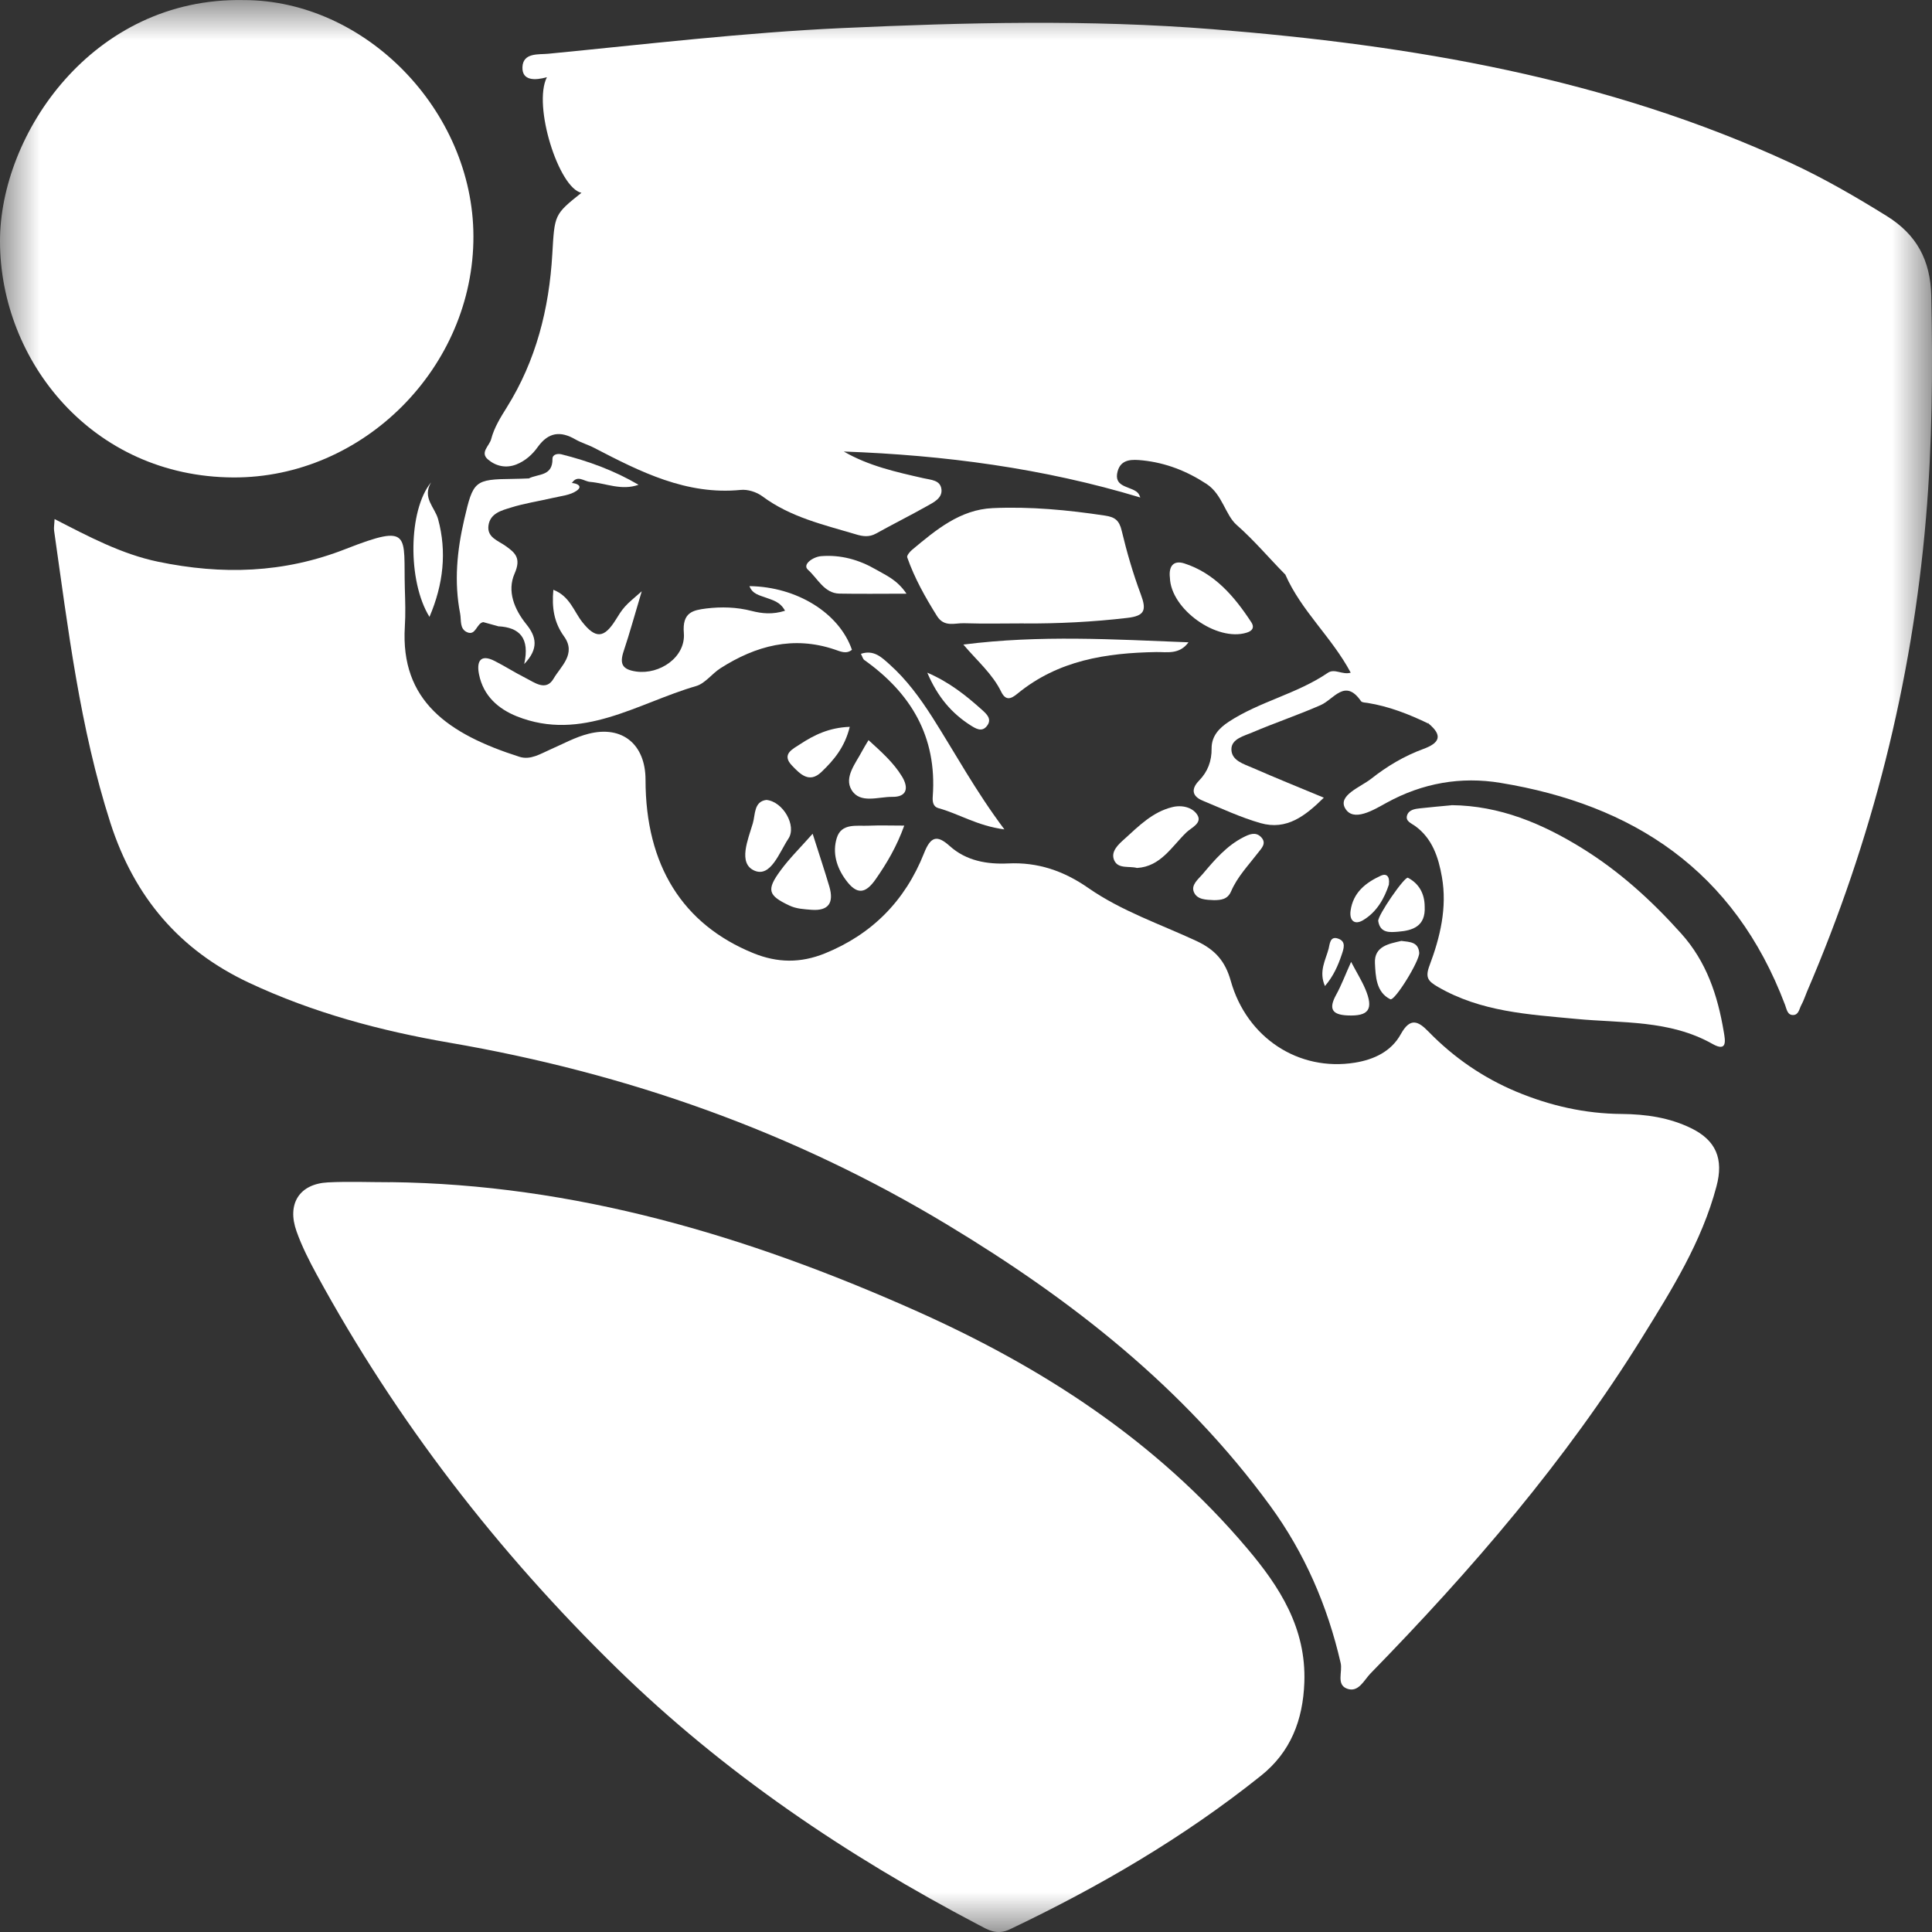
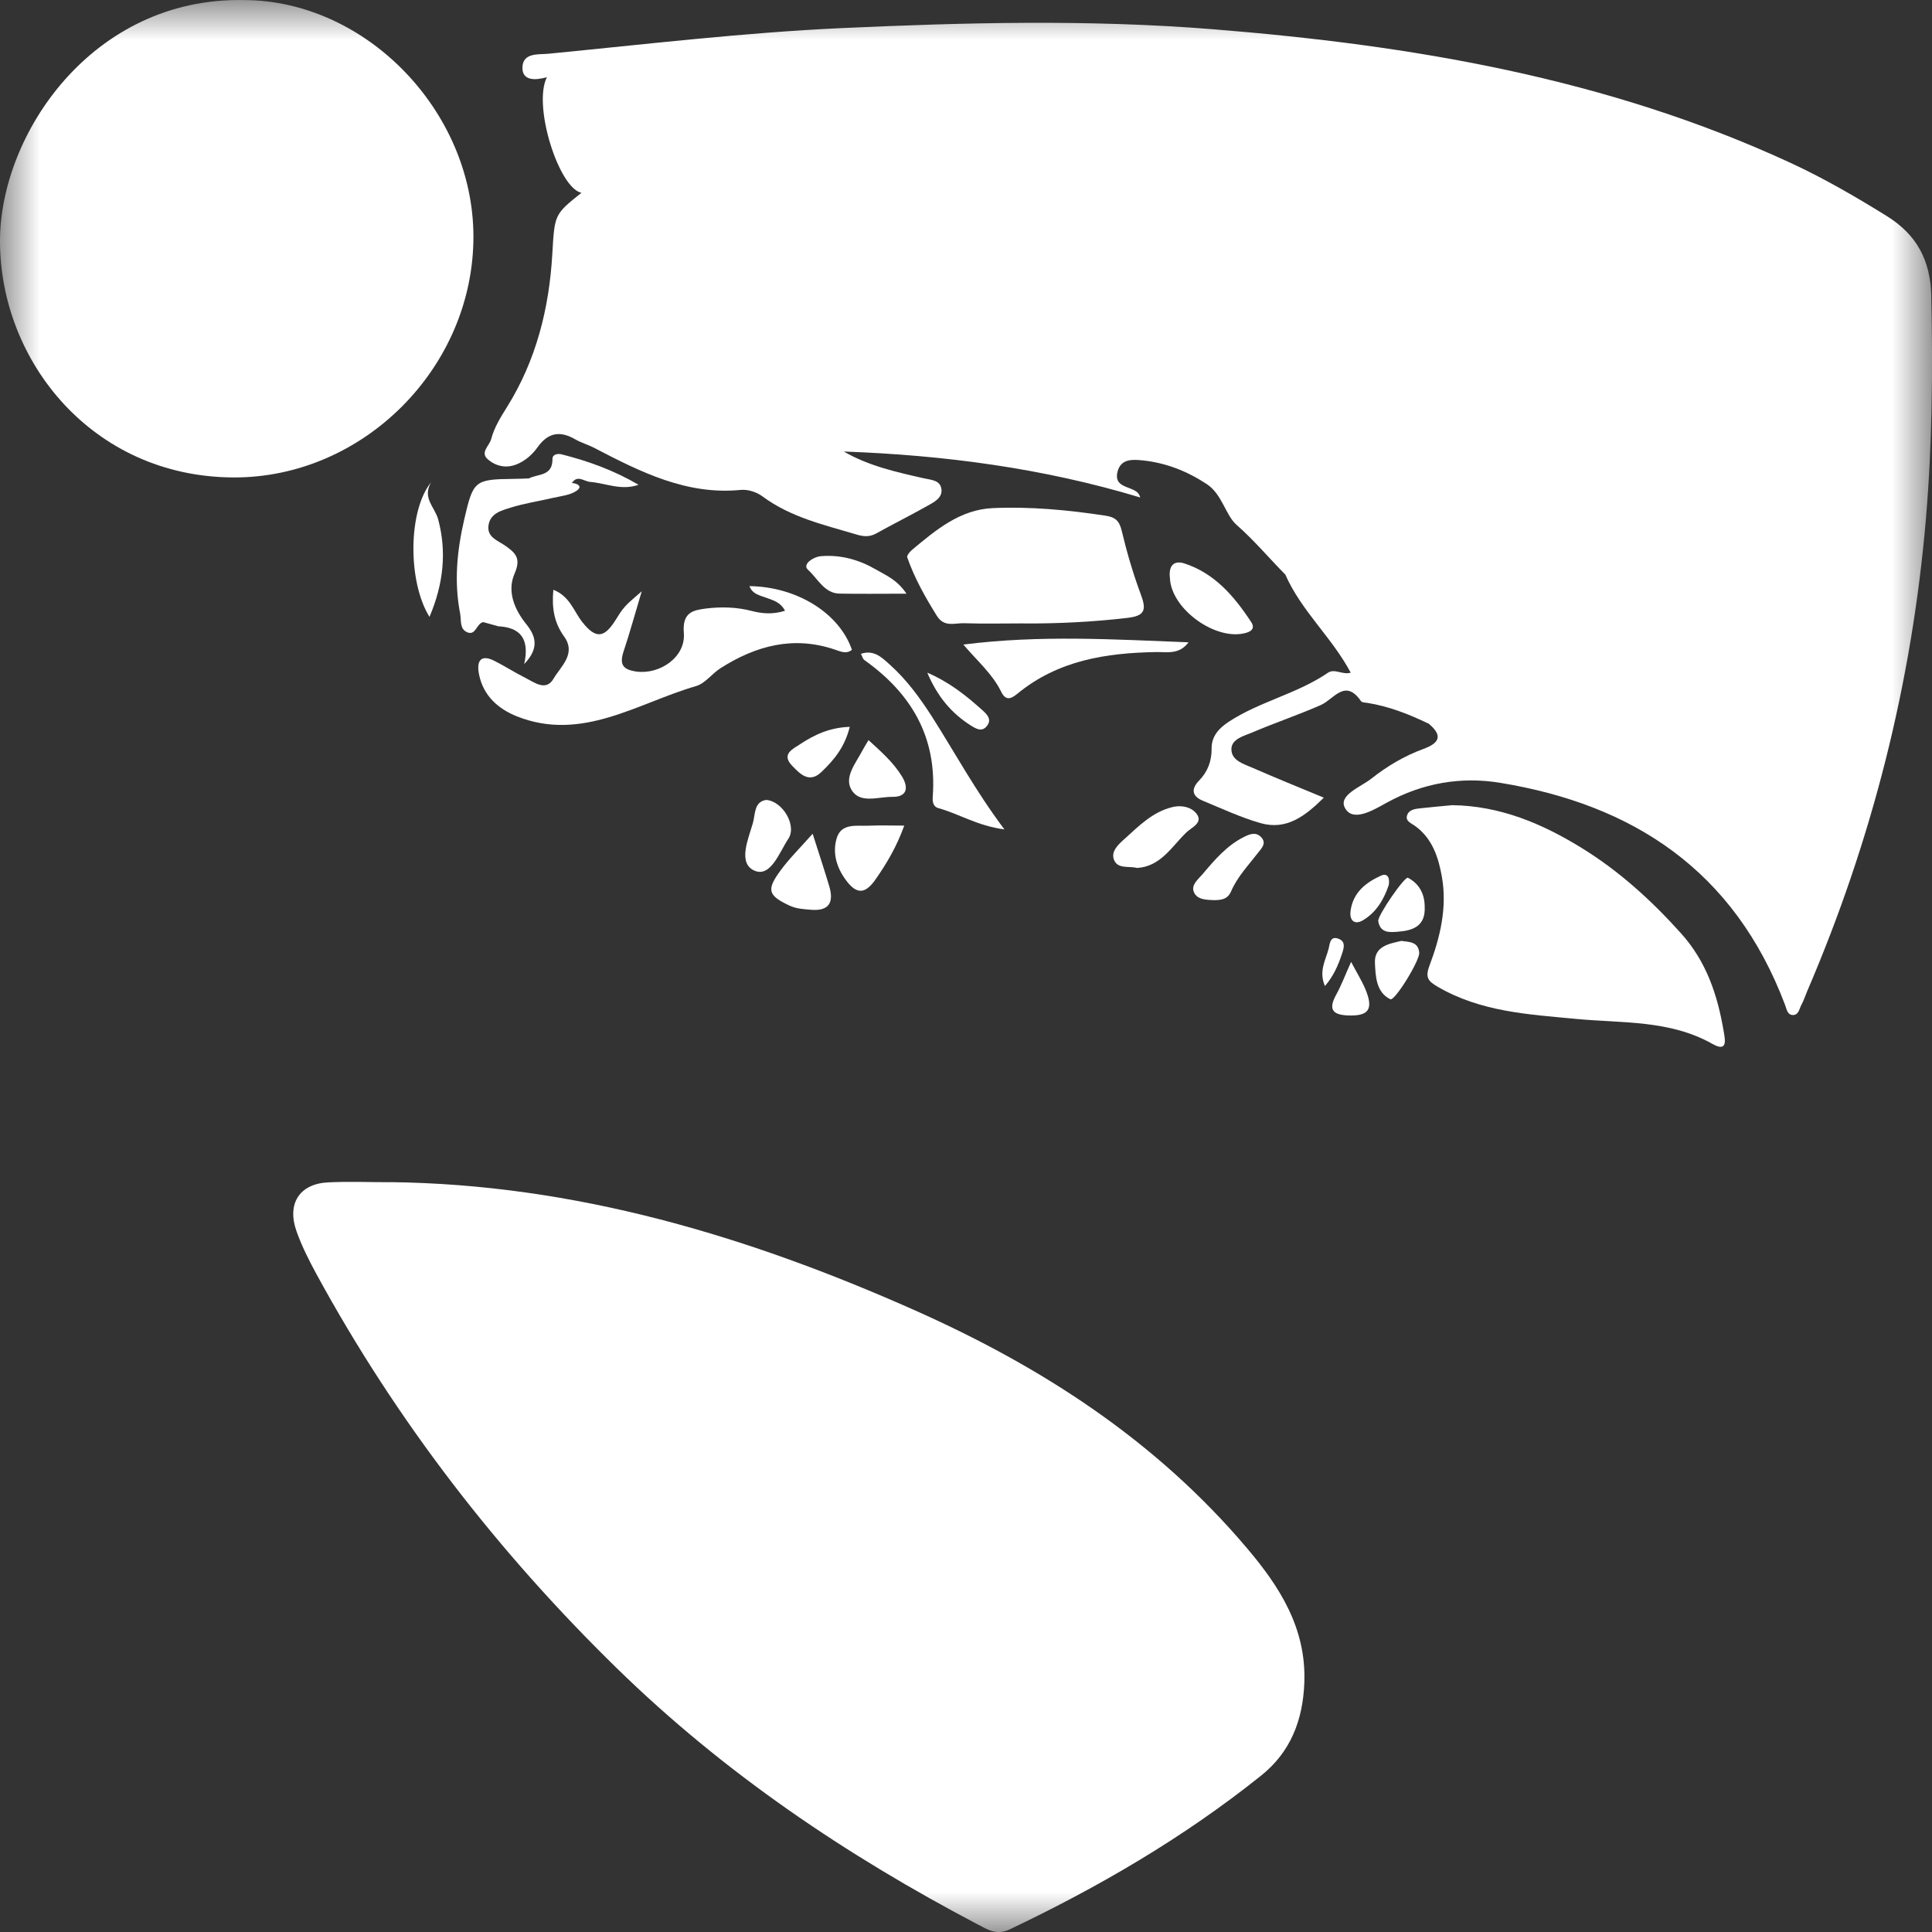
<svg xmlns="http://www.w3.org/2000/svg" width="24" height="24" viewBox="0 0 24 24" fill="none">
  <rect x="0" y="0" width="24" height="24" fill="#333333" stroke="none" />
  <mask id="mask0_20388_165376" style="mask-type:alpha" maskUnits="userSpaceOnUse" x="0" y="0" width="24" height="24">
    <rect width="24" height="24" fill="#D9D9D9" />
  </mask>
  <g mask="url(#mask0_20388_165376)">
    <path d="M15.967 7.138C15.764 6.933 15.58 6.712 15.361 6.52C15.222 6.397 15.184 6.141 14.99 6.013C14.744 5.851 14.481 5.749 14.194 5.719C14.072 5.707 13.925 5.696 13.883 5.857C13.835 6.039 14.006 6.039 14.103 6.098C14.127 6.112 14.149 6.13 14.165 6.18C12.961 5.816 11.731 5.654 10.482 5.609C10.791 5.788 11.13 5.863 11.469 5.94C11.562 5.962 11.681 5.961 11.695 6.078C11.708 6.188 11.599 6.24 11.517 6.286C11.307 6.404 11.093 6.511 10.882 6.628C10.798 6.675 10.717 6.664 10.633 6.638C10.231 6.518 9.821 6.426 9.47 6.165C9.397 6.111 9.288 6.077 9.2 6.086C8.529 6.152 7.955 5.862 7.382 5.564C7.306 5.524 7.221 5.501 7.147 5.458C6.963 5.352 6.814 5.367 6.68 5.553C6.614 5.646 6.524 5.727 6.413 5.77C6.285 5.82 6.16 5.791 6.062 5.708C5.958 5.62 6.081 5.538 6.102 5.453C6.14 5.309 6.218 5.185 6.296 5.06C6.658 4.481 6.822 3.837 6.861 3.155C6.89 2.666 6.883 2.666 7.223 2.395C6.942 2.338 6.615 1.309 6.794 0.959C6.648 1 6.484 1.006 6.49 0.834C6.497 0.652 6.69 0.679 6.808 0.668C8.023 0.55 9.236 0.405 10.457 0.349C11.993 0.279 13.529 0.24 15.064 0.363C17.537 0.561 19.965 0.968 22.253 2.028C22.662 2.218 23.052 2.444 23.437 2.683C23.808 2.914 23.981 3.229 23.991 3.678C24.011 4.6 24.003 5.518 23.925 6.438C23.751 8.486 23.253 10.444 22.447 12.319C22.424 12.373 22.406 12.431 22.378 12.482C22.351 12.53 22.345 12.608 22.275 12.609C22.203 12.611 22.194 12.534 22.175 12.484C21.543 10.81 20.284 9.995 18.639 9.725C18.149 9.644 17.673 9.726 17.225 9.972C17.064 10.061 16.811 10.217 16.71 10.041C16.617 9.88 16.899 9.779 17.032 9.675C17.229 9.519 17.446 9.39 17.681 9.304C17.88 9.231 17.928 9.14 17.747 8.989C17.674 8.8 17.575 8.704 17.345 8.721C16.996 8.746 16.886 8.63 16.808 8.26C16.753 7.993 16.751 7.703 16.432 7.594C16.381 7.577 16.34 7.511 16.338 7.453C16.328 7.199 16.153 7.164 15.967 7.138Z" fill="white" />
-     <path d="M0.678 6.448C1.106 6.668 1.512 6.884 1.964 6.978C2.756 7.142 3.523 7.123 4.296 6.819C5.121 6.496 5.011 6.647 5.029 7.31C5.034 7.468 5.039 7.628 5.029 7.785C4.973 8.706 5.566 9.118 6.452 9.401C6.589 9.445 6.712 9.365 6.835 9.311C6.993 9.242 7.147 9.156 7.312 9.115C7.732 9.008 8.019 9.249 8.019 9.687C8.019 10.75 8.481 11.483 9.357 11.84C9.659 11.963 9.946 11.965 10.246 11.844C10.828 11.608 11.243 11.194 11.479 10.598C11.56 10.393 11.638 10.366 11.797 10.509C12.004 10.695 12.262 10.738 12.523 10.726C12.892 10.708 13.215 10.819 13.518 11.03C13.932 11.318 14.408 11.478 14.858 11.687C15.096 11.797 15.22 11.94 15.289 12.185C15.488 12.893 16.133 13.313 16.83 13.201C17.067 13.163 17.283 13.062 17.401 12.847C17.521 12.629 17.623 12.69 17.746 12.816C18.062 13.14 18.424 13.388 18.836 13.561C19.258 13.737 19.692 13.835 20.145 13.838C20.445 13.841 20.736 13.882 21.008 14.015C21.316 14.165 21.415 14.395 21.322 14.74C21.139 15.428 20.769 16.018 20.403 16.608C19.449 18.148 18.279 19.503 17.027 20.786C16.945 20.869 16.876 21.031 16.733 20.977C16.597 20.926 16.68 20.767 16.654 20.658C16.491 19.947 16.205 19.29 15.781 18.709C14.702 17.231 13.305 16.142 11.776 15.219C9.852 14.056 7.779 13.33 5.585 12.953C4.731 12.806 3.89 12.582 3.093 12.208C2.235 11.805 1.67 11.15 1.371 10.221C0.992 9.039 0.846 7.813 0.672 6.591C0.667 6.555 0.675 6.518 0.678 6.446V6.448Z" fill="white" />
    <path d="M4.847 14.685C7.133 14.711 9.281 15.35 11.364 16.277C12.934 16.976 14.356 17.89 15.493 19.235C15.896 19.711 16.227 20.224 16.203 20.899C16.186 21.368 16.033 21.764 15.665 22.058C14.701 22.829 13.649 23.441 12.546 23.966C12.38 24.045 12.272 23.972 12.15 23.908C10.518 23.051 8.996 22.027 7.66 20.721C6.186 19.28 4.93 17.661 3.932 15.829C3.839 15.658 3.749 15.48 3.684 15.297C3.561 14.953 3.72 14.706 4.074 14.688C4.332 14.675 4.59 14.686 4.847 14.686V14.685Z" fill="white" />
    <path d="M3.025 0.001C4.538 -0 5.877 1.374 5.881 2.933C5.886 4.56 4.516 5.939 2.897 5.931C1.147 5.922 0.002 4.485 1.52984e-06 2.999C-0.002 1.669 1.147 -0.034 3.025 0.001Z" fill="white" />
    <path d="M18.032 10.002C18.632 10.008 19.159 10.231 19.655 10.538C20.116 10.823 20.516 11.186 20.883 11.595C21.198 11.945 21.337 12.362 21.413 12.816C21.431 12.92 21.462 13.075 21.273 12.968C20.74 12.667 20.147 12.712 19.576 12.657C18.985 12.601 18.398 12.57 17.863 12.26C17.744 12.19 17.7 12.148 17.758 11.994C17.89 11.643 17.979 11.276 17.912 10.894C17.869 10.649 17.792 10.414 17.578 10.26C17.533 10.228 17.459 10.202 17.478 10.133C17.498 10.059 17.576 10.048 17.643 10.041C17.775 10.026 17.909 10.015 18.033 10.003L18.032 10.002Z" fill="white" />
    <path d="M12.719 7.744C12.472 7.744 12.224 7.75 11.976 7.742C11.861 7.738 11.731 7.796 11.64 7.653C11.495 7.421 11.361 7.184 11.27 6.924C11.262 6.902 11.302 6.854 11.329 6.831C11.627 6.582 11.927 6.33 12.332 6.312C12.799 6.291 13.264 6.335 13.727 6.405C13.847 6.423 13.903 6.461 13.934 6.592C13.998 6.86 14.075 7.125 14.171 7.382C14.245 7.579 14.222 7.651 14.002 7.676C13.575 7.726 13.148 7.747 12.719 7.745V7.744Z" fill="white" />
    <path d="M6.875 7.327C7.079 7.407 7.128 7.594 7.233 7.727C7.399 7.937 7.504 7.93 7.647 7.702C7.683 7.644 7.718 7.586 7.763 7.536C7.813 7.479 7.874 7.433 7.972 7.345C7.887 7.628 7.824 7.86 7.748 8.087C7.694 8.248 7.73 8.317 7.903 8.342C8.195 8.383 8.519 8.164 8.495 7.864C8.473 7.604 8.611 7.58 8.772 7.559C8.961 7.536 9.152 7.541 9.34 7.59C9.467 7.622 9.596 7.636 9.752 7.587C9.69 7.473 9.598 7.456 9.514 7.424C9.435 7.395 9.346 7.379 9.31 7.281C9.9 7.289 10.426 7.616 10.583 8.072C10.511 8.131 10.435 8.09 10.367 8.068C9.856 7.896 9.39 8.02 8.95 8.301C8.845 8.368 8.76 8.489 8.649 8.522C7.92 8.733 7.229 9.221 6.419 8.898C6.191 8.806 6.005 8.646 5.951 8.379C5.917 8.214 5.969 8.12 6.147 8.212C6.275 8.277 6.396 8.355 6.523 8.419C6.639 8.477 6.782 8.593 6.877 8.43C6.965 8.278 7.163 8.123 7.007 7.906C6.883 7.734 6.853 7.551 6.874 7.327L6.875 7.327Z" fill="white" />
    <path d="M15.966 7.137C16.268 7.03 16.332 7.068 16.378 7.387C16.397 7.51 16.466 7.589 16.58 7.604C16.779 7.63 16.823 7.775 16.829 7.94C16.835 8.06 16.858 8.173 16.883 8.288C16.945 8.576 17.102 8.699 17.38 8.66C17.625 8.626 17.746 8.735 17.745 8.989C17.503 8.872 17.255 8.775 16.989 8.732C16.961 8.727 16.921 8.729 16.907 8.71C16.708 8.422 16.57 8.688 16.404 8.76C16.123 8.883 15.834 8.98 15.553 9.1C15.452 9.143 15.298 9.179 15.297 9.306C15.296 9.45 15.453 9.491 15.564 9.54C15.845 9.663 16.129 9.778 16.445 9.909C16.214 10.137 15.982 10.317 15.659 10.225C15.413 10.155 15.177 10.044 14.94 9.946C14.807 9.891 14.794 9.801 14.895 9.697C15.002 9.587 15.053 9.456 15.051 9.297C15.05 9.14 15.15 9.041 15.264 8.966C15.65 8.713 16.111 8.62 16.495 8.358C16.58 8.3 16.675 8.387 16.779 8.356C16.544 7.915 16.165 7.59 15.966 7.136V7.137Z" fill="white" />
    <path d="M7.105 6C7.169 6.005 7.242 6.039 7.166 6.094C7.086 6.152 6.971 6.161 6.869 6.185C6.694 6.226 6.515 6.252 6.344 6.306C6.231 6.341 6.089 6.376 6.068 6.528C6.048 6.676 6.186 6.715 6.276 6.779C6.402 6.867 6.477 6.934 6.392 7.126C6.297 7.344 6.389 7.569 6.537 7.753C6.662 7.907 6.697 8.056 6.512 8.249C6.584 7.925 6.454 7.794 6.19 7.78C6.166 7.722 6.268 7.641 6.155 7.597C6.023 7.546 6.096 7.736 6.005 7.728C5.919 7.74 5.913 7.901 5.803 7.854C5.707 7.812 5.732 7.706 5.716 7.622C5.639 7.227 5.677 6.841 5.767 6.452C5.878 5.974 5.893 5.954 6.373 5.949C6.44 5.949 6.506 5.945 6.573 5.943C6.754 5.929 6.943 5.825 7.105 5.999V6Z" fill="white" />
    <path d="M11.967 8.007C12.92 7.886 13.833 7.943 14.764 7.979C14.65 8.135 14.495 8.098 14.363 8.1C13.742 8.111 13.146 8.201 12.639 8.617C12.559 8.683 12.494 8.709 12.437 8.593C12.328 8.37 12.141 8.212 11.967 8.007V8.007Z" fill="white" />
    <path d="M10.695 8.122C10.855 8.068 10.953 8.166 11.051 8.254C11.262 8.442 11.429 8.671 11.582 8.91C11.867 9.358 12.12 9.828 12.477 10.303C12.14 10.259 11.91 10.108 11.657 10.039C11.591 10.021 11.582 9.958 11.587 9.894C11.642 9.146 11.311 8.607 10.737 8.199C10.718 8.185 10.711 8.152 10.694 8.121L10.695 8.122Z" fill="white" />
    <path d="M14.533 7.177C14.516 7.034 14.577 6.956 14.712 6.999C15.087 7.12 15.333 7.407 15.545 7.731C15.584 7.791 15.562 7.836 15.487 7.859C15.116 7.975 14.545 7.569 14.533 7.177Z" fill="white" />
    <path d="M11.233 10.256C11.139 10.516 11.017 10.723 10.878 10.922C10.752 11.103 10.646 11.119 10.509 10.934C10.389 10.773 10.339 10.589 10.395 10.409C10.453 10.221 10.644 10.264 10.791 10.257C10.931 10.251 11.072 10.256 11.234 10.256H11.233Z" fill="white" />
    <path d="M10.095 10.357C10.175 10.61 10.243 10.812 10.303 11.015C10.361 11.216 10.292 11.317 10.082 11.302C9.987 11.294 9.894 11.291 9.804 11.248C9.542 11.124 9.518 11.056 9.695 10.815C9.807 10.662 9.944 10.528 10.095 10.357V10.357Z" fill="white" />
    <path d="M14.124 10.782C14.028 10.756 13.891 10.797 13.842 10.689C13.791 10.578 13.896 10.487 13.971 10.42C14.148 10.259 14.32 10.086 14.56 10.027C14.681 9.996 14.812 10.028 14.872 10.12C14.94 10.225 14.799 10.281 14.739 10.339C14.556 10.515 14.419 10.765 14.125 10.782L14.124 10.782Z" fill="white" />
    <path d="M5.355 5.992C5.241 6.186 5.403 6.301 5.443 6.452C5.551 6.852 5.509 7.257 5.335 7.663C5.061 7.221 5.071 6.337 5.355 5.992H5.355Z" fill="white" />
    <path d="M11.261 7.375C10.95 7.375 10.689 7.379 10.427 7.374C10.238 7.37 10.156 7.183 10.037 7.078C9.962 7.011 10.102 6.917 10.199 6.909C10.442 6.889 10.67 6.952 10.882 7.075C11.002 7.146 11.14 7.197 11.261 7.375V7.375Z" fill="white" />
    <path d="M9.52 9.937C9.727 9.956 9.9 10.258 9.794 10.418C9.681 10.588 9.574 10.904 9.371 10.815C9.164 10.724 9.293 10.428 9.352 10.227C9.384 10.118 9.364 9.957 9.52 9.937V9.937Z" fill="white" />
    <path d="M15.081 11.182C14.986 11.177 14.872 11.179 14.831 11.082C14.793 10.993 14.884 10.923 14.939 10.859C15.089 10.681 15.24 10.504 15.449 10.399C15.52 10.363 15.596 10.331 15.662 10.395C15.743 10.475 15.668 10.54 15.625 10.597C15.507 10.751 15.371 10.891 15.293 11.073C15.249 11.174 15.168 11.181 15.08 11.182H15.081Z" fill="white" />
    <path d="M10.789 9.194C10.945 9.337 11.098 9.47 11.205 9.646C11.289 9.784 11.27 9.902 11.083 9.899C10.91 9.897 10.685 9.988 10.579 9.814C10.482 9.656 10.629 9.483 10.71 9.329C10.732 9.287 10.758 9.247 10.789 9.194V9.194Z" fill="white" />
    <path d="M10.556 9.029C10.494 9.283 10.357 9.444 10.204 9.59C10.053 9.735 9.939 9.615 9.84 9.512C9.7 9.368 9.852 9.303 9.937 9.246C10.112 9.131 10.299 9.038 10.557 9.029H10.556Z" fill="white" />
    <path d="M17.405 11.688C17.515 11.702 17.618 11.7 17.63 11.835C17.638 11.932 17.326 12.439 17.271 12.413C17.093 12.326 17.088 12.123 17.08 11.964C17.069 11.751 17.262 11.723 17.405 11.689V11.688Z" fill="white" />
    <path d="M17.698 11.262C17.711 11.508 17.548 11.56 17.367 11.574C17.267 11.582 17.145 11.595 17.121 11.442C17.11 11.377 17.45 10.883 17.49 10.904C17.627 10.976 17.697 11.1 17.698 11.262H17.698Z" fill="white" />
    <path d="M7.105 5.999L6.572 5.942C6.686 5.884 6.866 5.918 6.863 5.7C6.863 5.642 6.93 5.632 6.976 5.644C7.31 5.728 7.631 5.845 7.932 6.022C7.721 6.098 7.528 6.003 7.329 5.986C7.253 5.979 7.174 5.896 7.105 5.999V5.999Z" fill="white" />
    <path d="M16.784 11.949C16.854 12.082 16.915 12.18 16.96 12.285C17.067 12.539 17.003 12.626 16.738 12.614C16.548 12.605 16.501 12.533 16.599 12.356C16.663 12.24 16.71 12.113 16.784 11.949V11.949Z" fill="white" />
    <path d="M11.519 8.356C11.795 8.475 12.002 8.641 12.201 8.82C12.256 8.87 12.327 8.933 12.26 9.018C12.197 9.1 12.12 9.05 12.056 9.01C11.824 8.862 11.648 8.66 11.519 8.356V8.356Z" fill="white" />
    <path d="M17.254 10.987C17.198 11.158 17.104 11.33 16.931 11.432C16.825 11.494 16.762 11.434 16.777 11.316C16.808 11.085 16.968 10.963 17.156 10.877C17.221 10.848 17.267 10.883 17.253 10.987H17.254Z" fill="white" />
    <path d="M16.459 12.249C16.379 12.066 16.468 11.926 16.505 11.784C16.519 11.73 16.521 11.623 16.623 11.66C16.725 11.695 16.692 11.784 16.668 11.857C16.622 11.993 16.566 12.124 16.459 12.249V12.249Z" fill="white" />
    <path d="M6.005 7.729C6.01 7.721 6.016 7.712 6.02 7.704C6.073 7.605 5.861 7.532 5.977 7.456C6.097 7.378 6.174 7.523 6.26 7.589C6.447 7.733 6.212 7.715 6.191 7.78L6.006 7.729H6.005Z" fill="white" />
  </g>
</svg>